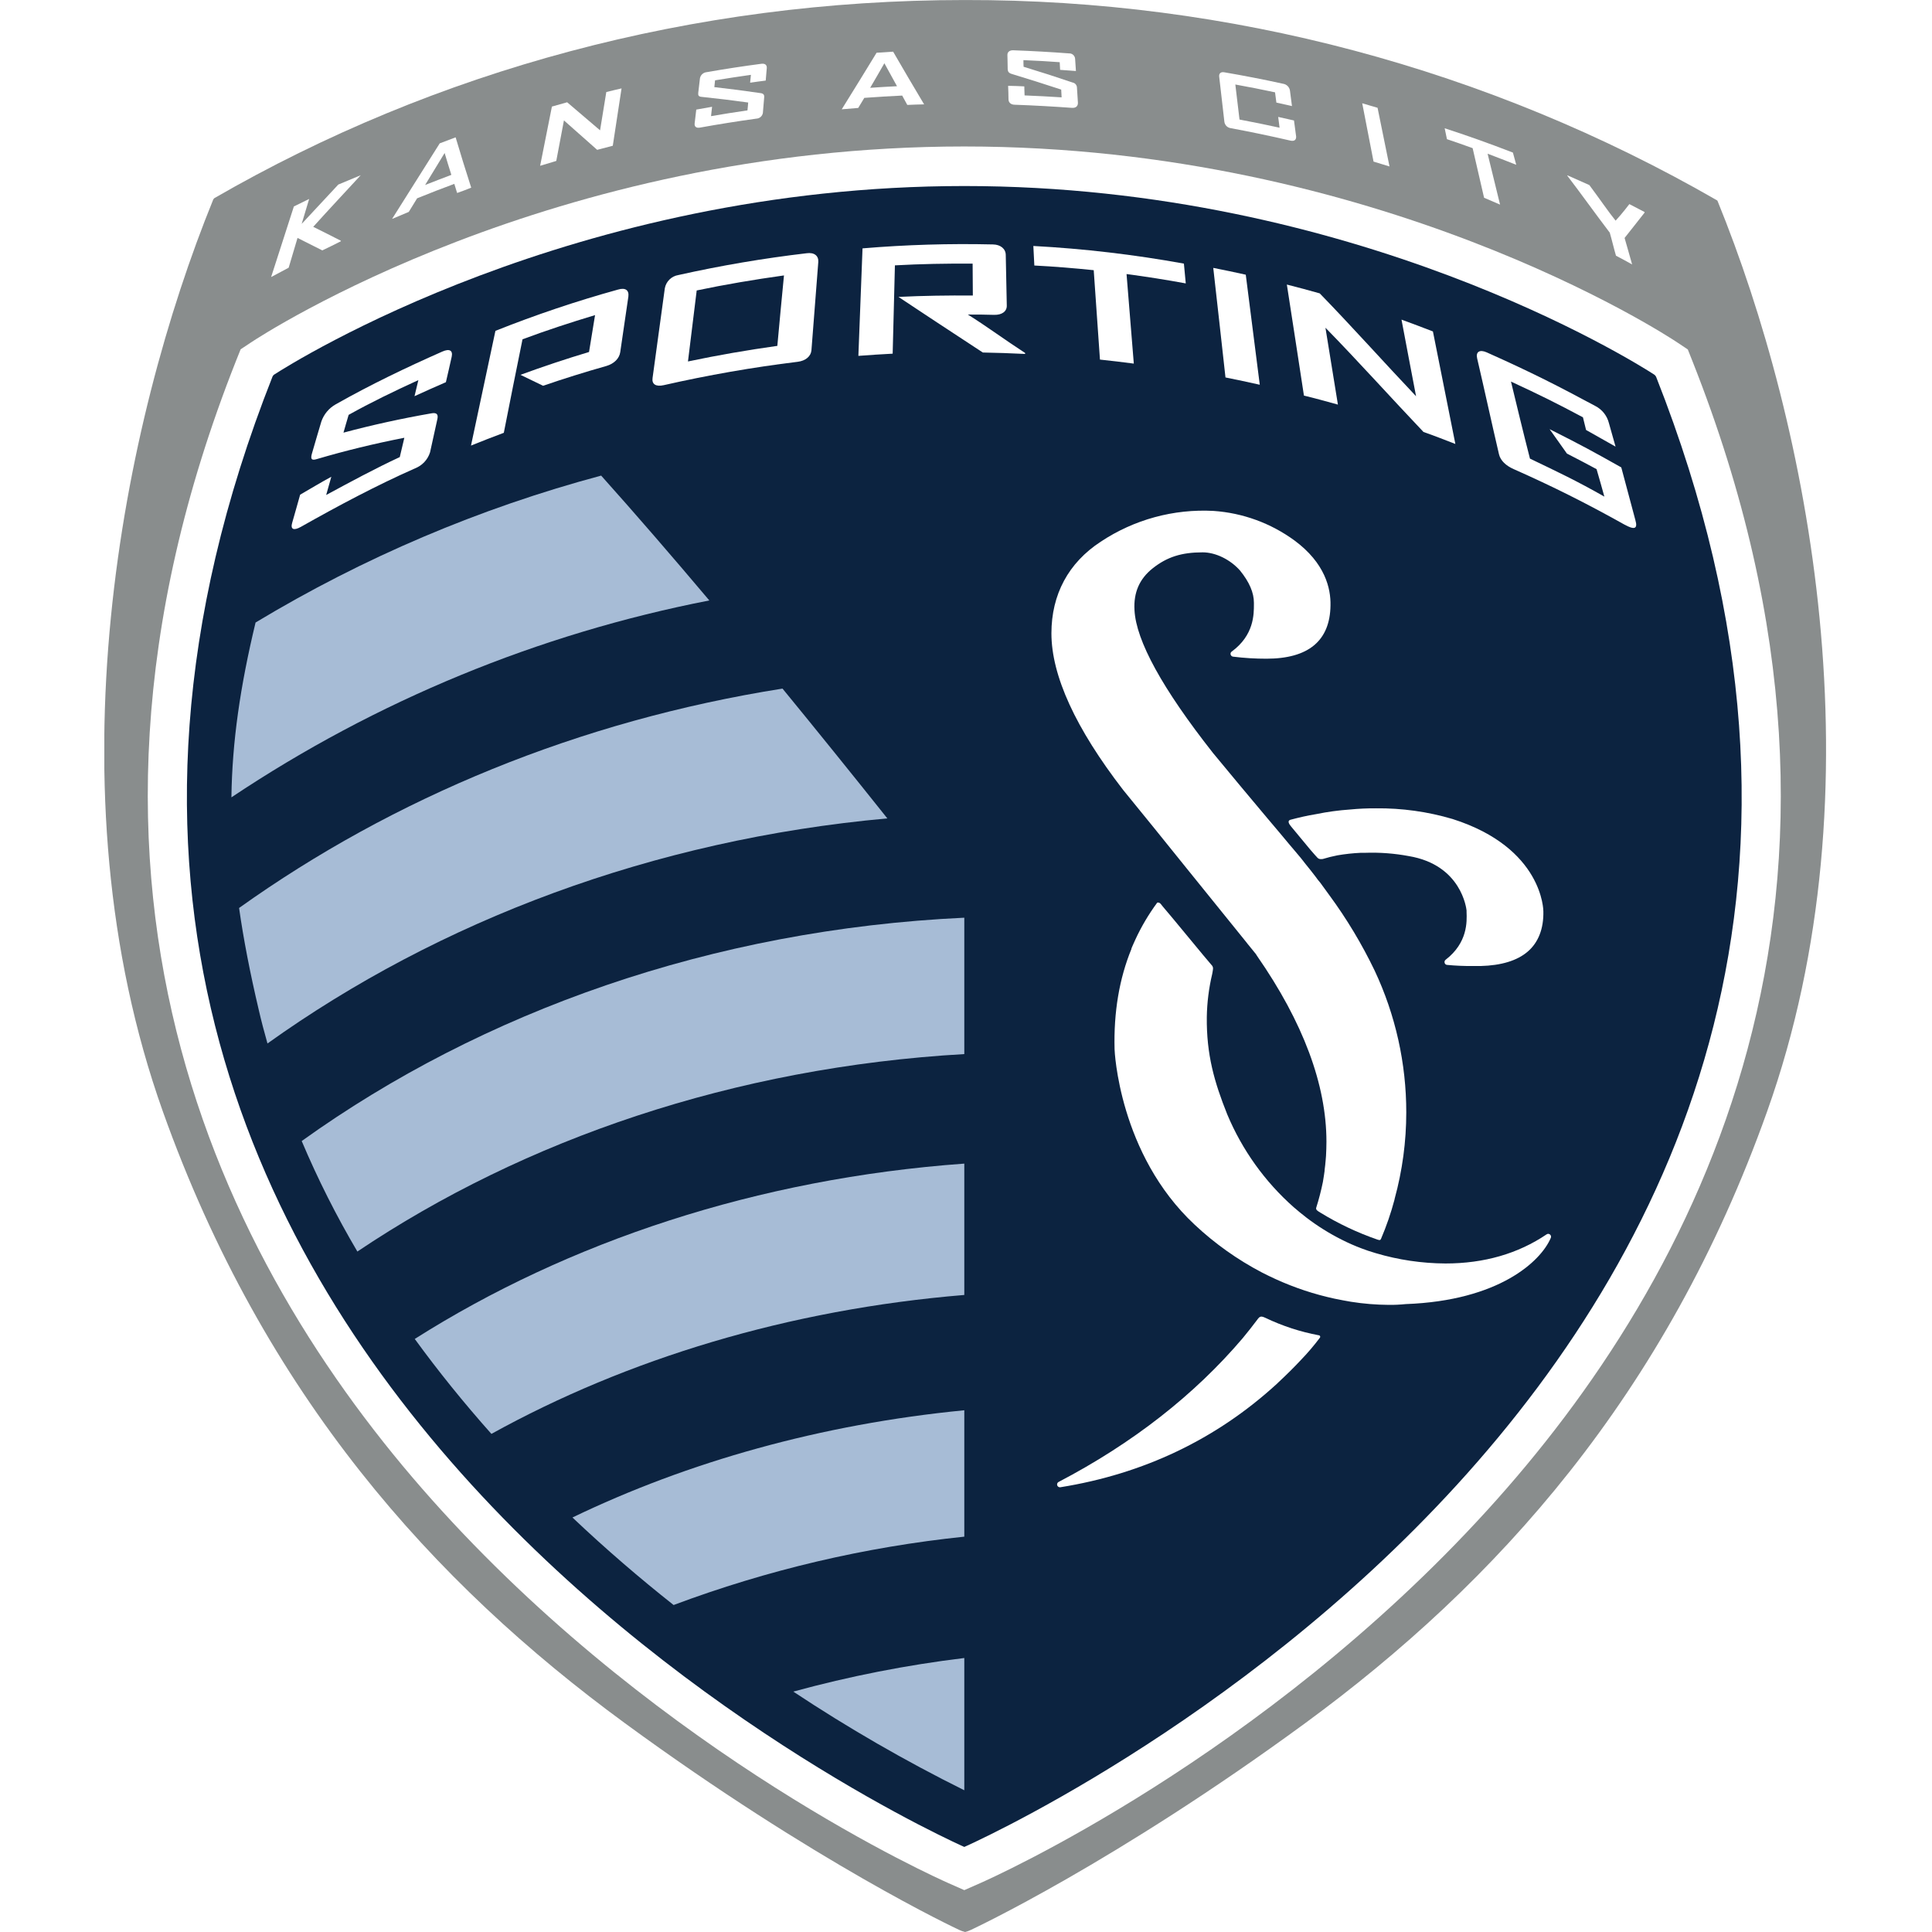
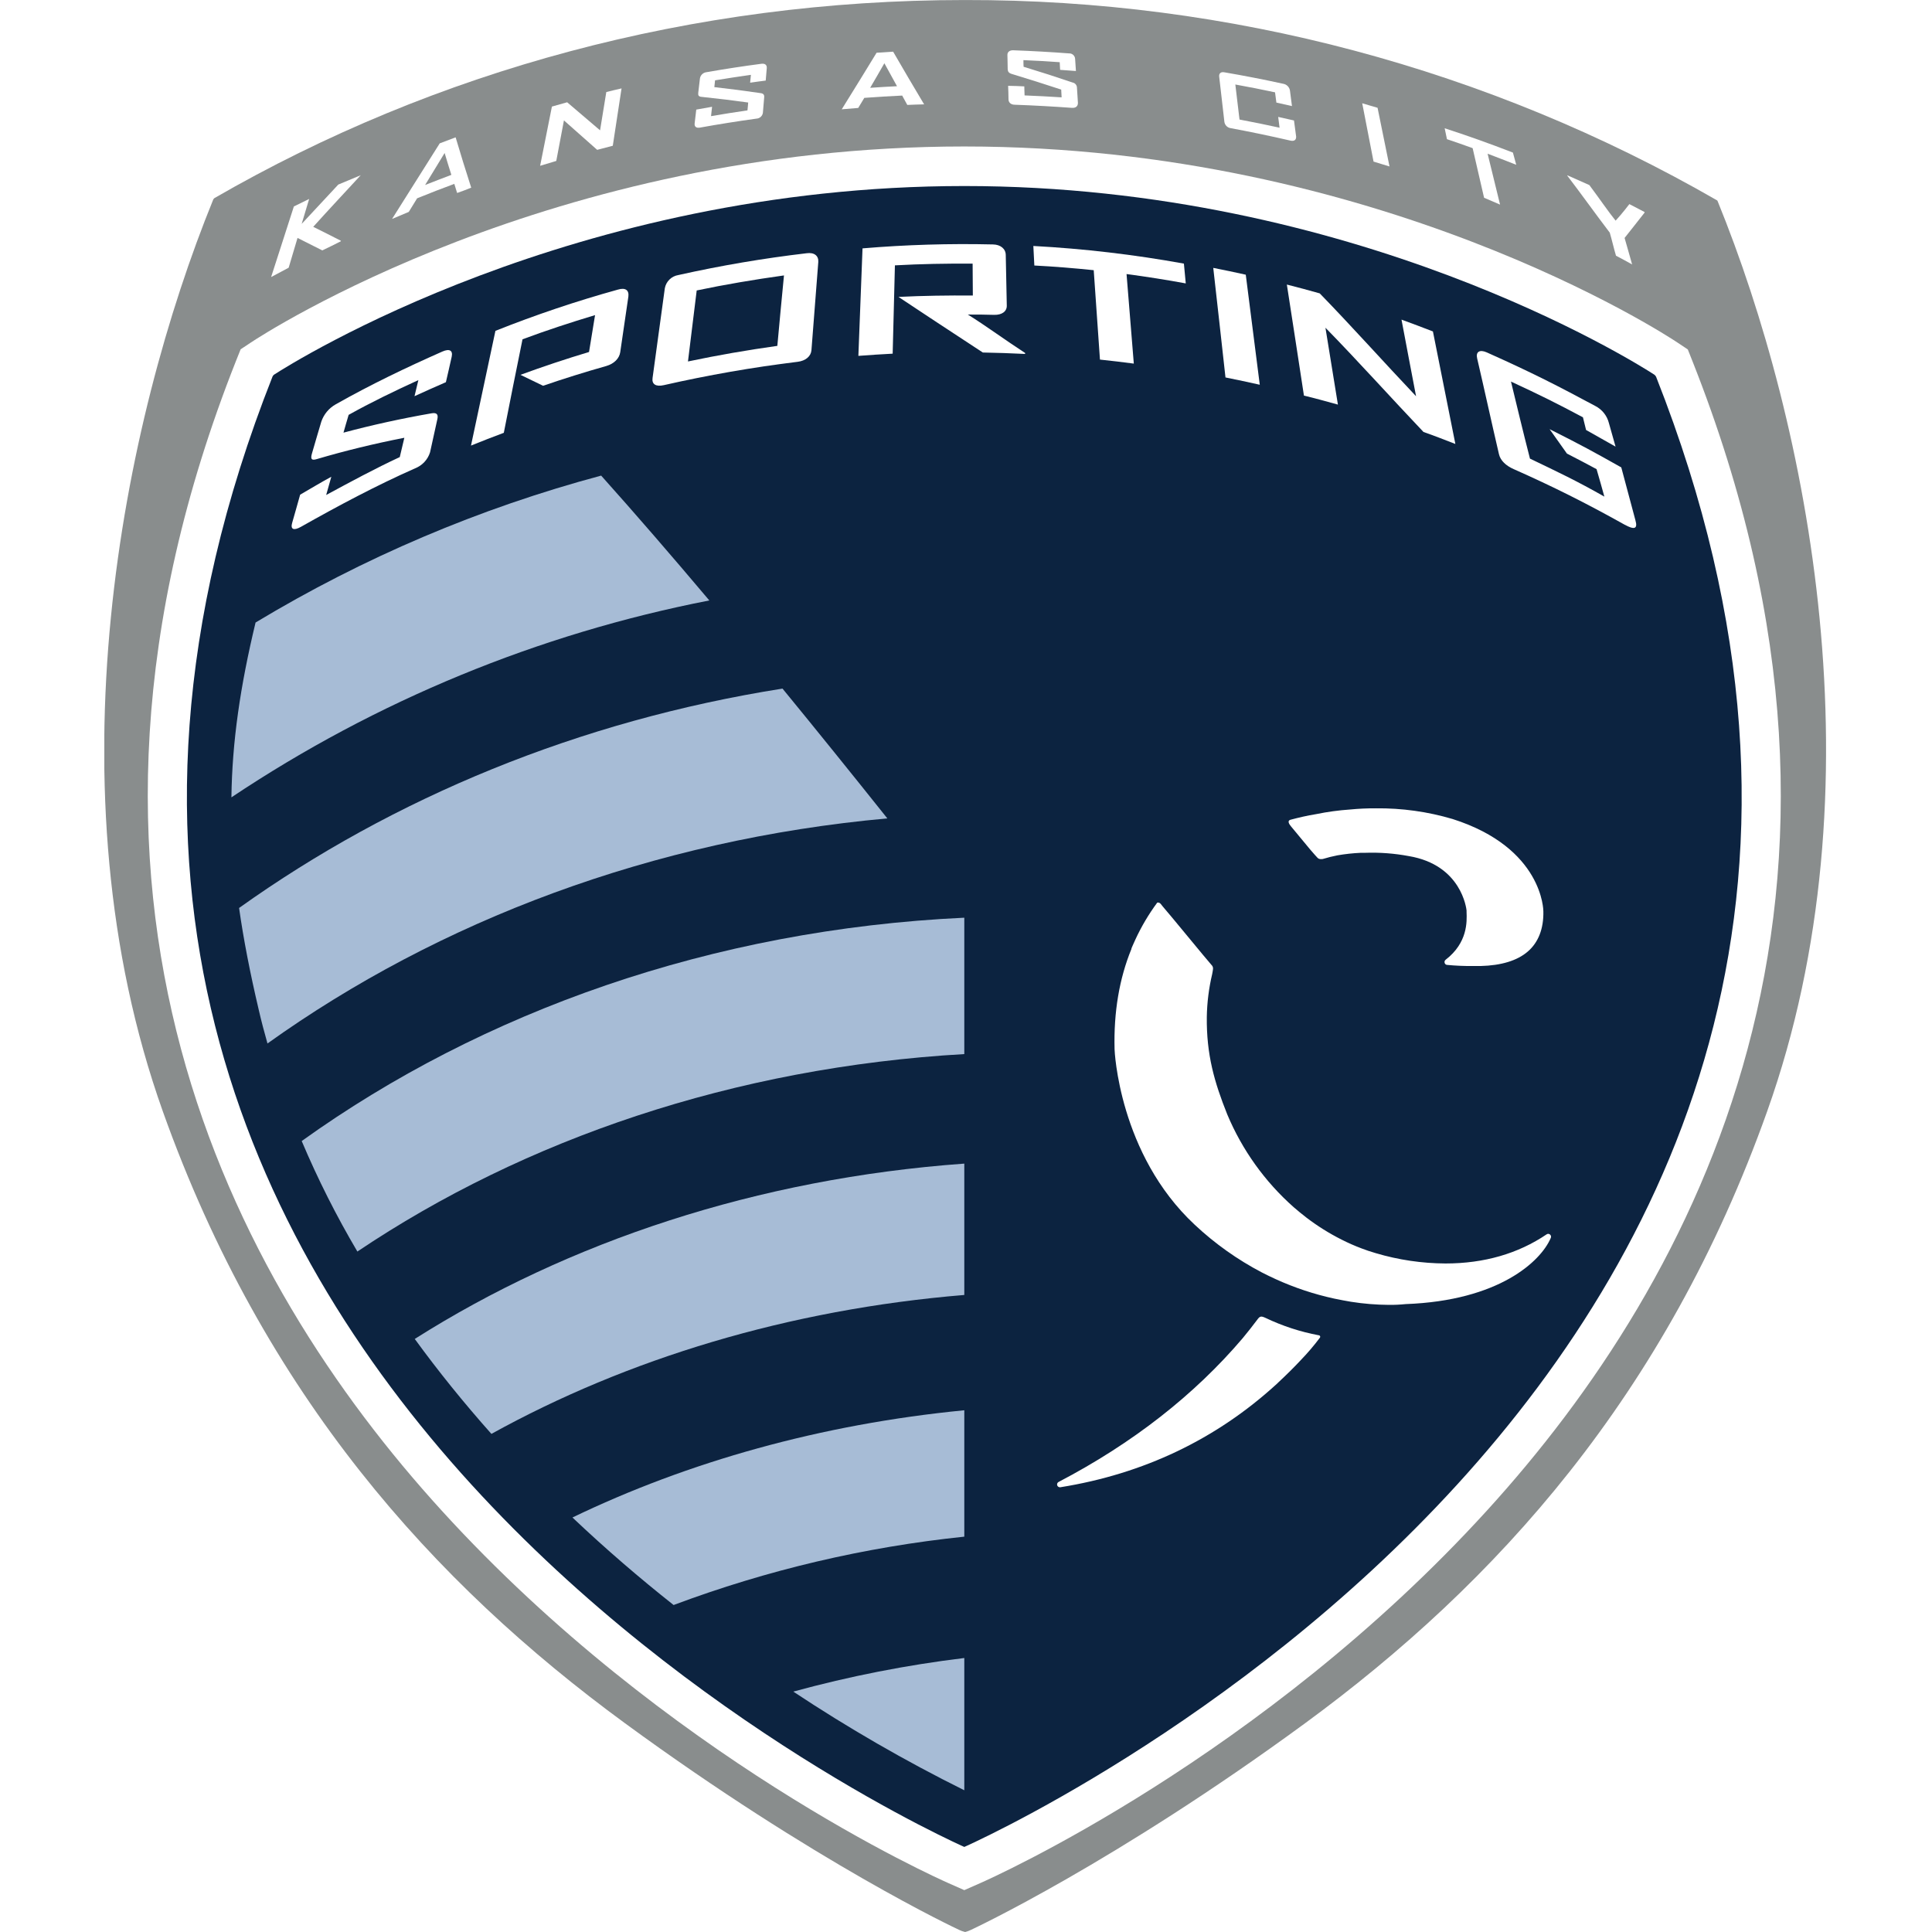
<svg xmlns="http://www.w3.org/2000/svg" width="500" height="500" viewBox="0 0 500 500" fill="none">
  <rect width="500" height="500" fill="white" />
  <g clip-path="url(#clip0_2284_7645)">
    <path d="M444.491 51.984C444.449 51.916 444.391 51.861 444.321 51.822C385.158 17.758 318.063 -0.113 249.794 0.008H249.649C179.071 0.008 112.599 18.304 55.484 51.274C55.371 51.374 55.273 51.491 55.194 51.621C31.743 109.219 12.318 203.974 42.142 287.637C68.351 361.135 112.26 409.731 161.67 445.919C211.081 482.108 247.826 499.274 248.221 499.452C248.714 499.689 249.231 499.875 249.762 500.008C250.284 499.872 250.792 499.686 251.278 499.452C251.69 499.258 288.427 482.14 337.829 445.919C387.231 409.698 431.156 361.135 457.333 287.637C487.181 203.909 467.958 109.574 444.491 51.984Z" fill="#898D8D" />
    <path d="M245.454 487.351C242.534 486.052 172.577 454.905 114.333 390.967C59.921 331.271 6.534 231.24 61.091 93.367L62.277 90.399L64.955 88.624C68.053 86.551 142.592 37.907 249.528 37.907C356.464 37.907 431.019 86.551 434.141 88.664L436.803 90.439L437.981 93.408C492.61 231.208 439.199 331.287 384.787 390.967C326.535 454.905 256.627 486.052 253.682 487.351L249.56 489.166L245.454 487.351Z" fill="white" />
    <path d="M428.607 97.538C428.505 97.315 428.35 97.121 428.155 96.973C422.807 93.504 350.631 48.144 249.56 48.144C148.15 48.144 75.854 93.779 70.909 96.973C70.745 97.102 70.615 97.268 70.529 97.457C-31.058 354.584 249.56 477.985 249.56 477.985C249.56 477.985 530.13 354.601 428.607 97.538Z" fill="#0C2340" />
    <path d="M333.933 212.162C333.07 212.436 333.658 213.332 334.11 213.864C334.917 214.776 339.555 220.527 340.314 221.278C341.072 222.028 341.072 222.463 342.322 222.31C343.577 221.927 344.85 221.609 346.138 221.358C348.137 221.015 350.155 220.797 352.18 220.705H353.285C357.07 220.572 360.857 220.856 364.579 221.552C378.253 223.835 379.495 235.193 379.544 235.629V235.984C379.648 238.581 379.834 243.978 374.122 248.391C374.002 248.482 373.913 248.609 373.868 248.754C373.823 248.899 373.825 249.054 373.872 249.197C373.908 249.337 373.986 249.462 374.096 249.554C374.206 249.647 374.342 249.703 374.485 249.714C376.746 249.931 379.016 250.028 381.286 250.004C381.907 250.004 382.536 250.004 383.182 250.004C388.562 249.867 392.66 248.608 395.387 246.261C398.114 243.914 399.517 240.356 399.421 235.855C399.421 235.685 399.372 219.43 375.929 211.96C369.492 210.055 362.806 209.122 356.093 209.193C353.854 209.18 351.617 209.282 349.389 209.5C346.459 209.7 343.546 210.096 340.669 210.686C338.176 211.097 336.296 211.541 333.933 212.162Z" fill="white" />
    <path d="M401.131 319.485C401.012 319.383 400.863 319.324 400.706 319.316C400.55 319.309 400.395 319.354 400.268 319.445C392.878 324.446 384.077 326.987 374.098 326.987C367.987 326.958 361.911 326.059 356.052 324.317C354.633 323.914 353.487 323.51 352.382 323.091C350.612 322.427 348.88 321.665 347.195 320.808C343.965 319.181 340.894 317.256 338.023 315.056C336.901 314.185 335.82 313.298 334.796 312.41C327.336 305.805 321.463 297.601 317.613 288.411C314.274 280.062 312.208 272.947 312.321 263.153C312.386 259.43 312.852 255.725 313.709 252.102V252.102C313.781 251.851 313.911 250.9 313.911 250.9C313.955 250.679 313.941 250.451 313.869 250.239C313.796 250.026 313.669 249.837 313.499 249.689C312.733 248.883 301.923 235.677 301.261 234.999C300.6 234.322 300.285 233.386 299.487 233.604C297.286 236.583 295.394 239.778 293.84 243.139C293.622 243.639 293.38 244.156 293.162 244.648C293.033 244.93 292.92 245.172 292.815 245.454C292.808 245.497 292.808 245.541 292.815 245.583C289.677 253.231 288.201 261.959 288.451 271.543C288.451 271.809 289.54 298.64 309.199 316.968C314.403 321.845 320.242 325.994 326.56 329.303C327.762 329.924 328.923 330.48 330.117 331.029C334.998 333.256 340.104 334.952 345.348 336.087C346.913 336.418 348.348 336.676 349.615 336.894C352.862 337.41 356.144 337.68 359.433 337.7C360.879 337.716 362.326 337.648 363.765 337.499C388.014 336.619 398.751 326.382 401.3 320.461C401.397 320.306 401.433 320.121 401.402 319.941C401.371 319.761 401.274 319.598 401.131 319.485V319.485Z" fill="white" />
-     <path d="M306.916 224.496L322.558 243.857C322.584 243.918 322.626 243.971 322.679 244.01L322.857 244.244C323.575 245.131 324.309 246.011 325.011 246.898L325.341 247.414C337.264 264.573 343.282 280.747 343.282 295.478C343.282 296.712 343.234 297.962 343.169 299.188L343.089 300.148C343.024 301.052 342.919 301.923 342.806 302.802V303.004C342.75 303.391 342.702 303.811 342.637 304.19C342.548 304.755 342.46 305.327 342.363 305.892C341.906 308.142 341.33 310.366 340.636 312.555C340.443 313.128 341.145 313.475 341.701 313.822C346.347 316.672 351.289 319.009 356.44 320.792C357.02 320.993 357.246 320.993 357.408 320.606C358.808 317.328 359.97 313.952 360.885 310.506C360.911 310.411 360.93 310.314 360.941 310.216C362.931 302.951 363.94 295.452 363.942 287.919C363.956 275.207 361.154 262.65 355.738 251.149C352.446 244.304 348.525 237.779 344.025 231.66C343.274 230.595 342.5 229.554 341.717 228.489C341.508 228.215 341.29 227.941 341.056 227.683L340.459 226.876C339.652 225.835 338.846 224.77 337.974 223.73C337.547 223.157 337.103 222.608 336.635 222.028C336.022 221.31 335.409 220.584 334.804 219.85L333.489 218.301C332.723 217.381 331.956 216.478 331.19 215.542L327.891 211.637C323.212 206.055 318.517 200.457 313.919 194.866C300.85 178.272 294.009 165.825 293.606 157.911C293.34 153.337 294.897 149.78 298.341 147.061C302.052 144.133 305.779 142.947 311.248 142.947C314.612 142.947 318.404 144.81 320.929 147.666C323.349 150.667 324.511 153.394 324.511 155.991V156.362C324.511 158.96 324.567 164.381 318.751 168.64C318.633 168.721 318.544 168.837 318.496 168.972C318.448 169.107 318.444 169.253 318.484 169.391C318.522 169.532 318.6 169.659 318.709 169.756C318.818 169.854 318.953 169.917 319.098 169.939C321.969 170.298 324.86 170.476 327.753 170.472C338.612 170.472 344.202 165.841 344.331 156.701C344.436 152.248 342.911 145.706 334.998 139.865C328.887 135.4 321.638 132.751 314.088 132.226C303.741 131.664 293.49 134.46 284.861 140.196C276.52 145.641 272.107 153.845 272.107 163.905C272.107 174.868 278.367 188.493 290.661 204.425C296.12 211.105 301.538 217.795 306.916 224.496Z" fill="white" />
    <path d="M327.536 341.08C326.374 340.548 326.067 340.572 325.366 341.556C324.188 343.113 322.946 344.71 321.639 346.284C309.159 360.973 293.13 373.51 273.963 383.529C273.818 383.604 273.702 383.725 273.634 383.874C273.567 384.023 273.551 384.19 273.59 384.348C273.63 384.507 273.721 384.648 273.85 384.748C273.979 384.848 274.138 384.902 274.302 384.9H274.414C295.953 381.448 314.749 372.485 330.383 358.198C330.448 358.15 330.496 358.086 330.625 357.973L330.843 357.755C332.973 355.77 334.877 353.883 336.635 352.003C338.398 350.178 340.047 348.246 341.572 346.219C341.621 346.162 341.653 346.093 341.664 346.019C341.675 345.944 341.665 345.869 341.634 345.8C341.604 345.732 341.554 345.673 341.492 345.632C341.43 345.59 341.357 345.567 341.282 345.566C336.524 344.674 331.903 343.166 327.536 341.08V341.08Z" fill="white" />
    <path d="M114.503 90.972C105.072 95.142 95.949 99.514 86.889 104.637C85.134 105.62 83.803 107.218 83.154 109.122C82.404 111.712 81.46 114.769 80.734 117.359C80.339 118.73 80.549 119.262 81.993 118.811C89.285 116.66 96.836 114.82 104.645 113.293C104.298 114.68 103.79 116.907 103.459 118.294C97.07 121.255 90.624 124.748 84.413 128.104C84.856 126.491 85.292 125.022 85.744 123.385C83.058 124.829 80.315 126.507 77.677 128.023C76.959 130.524 76.33 132.863 75.62 135.284C75.112 137.002 75.999 137.405 77.887 136.34C87.462 130.927 97.465 125.603 107.436 121.199C108.349 120.84 109.17 120.281 109.838 119.564C110.507 118.846 111.007 117.988 111.3 117.052C111.913 114.35 112.558 111.292 113.164 108.582C113.478 107.299 113.091 106.71 111.663 106.968C103.822 108.332 96.207 110.01 88.89 111.97C89.197 110.76 89.898 108.582 90.229 107.364C96.005 104.137 101.942 101.273 108.275 98.369C107.936 99.757 107.613 101.136 107.275 102.532C109.961 101.281 112.679 100.111 115.398 98.909C115.922 96.707 116.406 94.513 116.899 92.319C117.245 90.697 116.334 90.173 114.503 90.972Z" fill="white" />
    <path d="M159.912 74.951C149.16 77.929 138.58 81.492 128.216 85.623C126.135 95.303 123.949 105.613 121.892 115.318C124.707 114.18 127.539 113.067 130.387 112.01C131.943 104.169 133.613 95.65 135.227 87.809C141.43 85.494 147.666 83.461 153.999 81.549C153.506 84.534 152.926 88.1 152.442 91.093C146.488 92.883 140.572 94.854 134.694 97.006C136.614 97.925 138.558 98.877 140.551 99.837C145.956 97.982 151.409 96.277 156.911 94.723C158.895 94.15 160.283 92.787 160.517 91.141C161.178 86.47 161.953 81.46 162.622 76.757C162.832 75.096 161.864 74.362 159.912 74.951Z" fill="white" />
    <path d="M208.773 65.536C197.61 66.845 186.522 68.73 175.554 71.183C174.686 71.322 173.882 71.727 173.255 72.343C172.627 72.959 172.207 73.754 172.053 74.62C170.996 82.299 169.915 90.286 168.882 97.828C168.648 99.442 169.745 100.144 171.802 99.676C183.236 97.074 194.795 95.057 206.434 93.634C208.483 93.383 209.854 92.23 210 90.657C210.58 83.171 211.177 75.418 211.774 67.795C211.879 66.198 210.734 65.27 208.773 65.536ZM201.174 89.511C193.406 90.6 185.718 91.931 178.046 93.545C178.764 87.728 179.587 81.057 180.305 75.168C187.436 73.668 195.285 72.337 202.893 71.28C202.312 77.153 201.707 83.727 201.174 89.511V89.511Z" fill="white" />
    <path d="M257.28 81.485C259.289 81.533 260.604 80.605 260.555 79.064C260.467 74.805 260.386 70.312 260.289 66.012C260.289 64.399 258.95 63.302 257.006 63.261C245.734 62.993 234.456 63.332 223.221 64.278C222.866 73.595 222.512 82.977 222.148 92.101C225.093 91.875 228.062 91.681 231.022 91.528C231.208 84.114 231.409 76.201 231.603 68.674C238.274 68.303 244.978 68.182 251.714 68.231C251.714 70.941 251.754 73.789 251.77 76.483C245.357 76.435 238.936 76.523 232.523 76.838C234.023 77.871 248.56 87.446 254.352 91.23C257.998 91.294 261.647 91.418 265.299 91.601V91.35C260.015 87.93 255.562 84.59 250.48 81.404C253.021 81.404 254.691 81.404 257.28 81.485Z" fill="white" />
    <path d="M267.687 68.715C272.801 68.973 277.932 69.4 283.054 69.924C283.603 77.524 284.159 85.655 284.668 93.061C287.58 93.367 290.508 93.714 293.428 94.101C292.815 86.688 292.186 78.548 291.549 70.925C296.663 71.603 301.794 72.409 306.876 73.345C306.699 71.514 306.586 70.078 306.392 68.222C293.513 65.885 280.499 64.36 267.429 63.657C267.541 65.488 267.582 66.883 267.687 68.715Z" fill="white" />
    <path d="M317.153 97.683C320.122 98.288 323.091 98.901 326.027 99.571C324.841 90.197 323.607 80.468 322.405 71.094C319.614 70.471 316.809 69.882 313.991 69.328C315.056 78.669 316.113 88.366 317.153 97.683Z" fill="white" />
    <path d="M366.475 102.548C358.142 93.755 349.76 84.365 341.548 75.927C338.765 75.12 335.853 74.37 333.037 73.644C334.538 83.235 336.03 93.101 337.458 102.378C340.419 103.088 343.339 103.911 346.251 104.71C345.202 98.361 344.089 91.31 343.024 84.816C351.333 93.303 359.965 102.919 368.395 111.792C371.154 112.752 373.703 113.761 376.647 114.898C374.8 105.661 372.727 95.336 370.839 85.776C368.129 84.728 365.434 83.711 362.708 82.719C363.894 89.14 365.297 96.288 366.475 102.548Z" fill="white" />
    <path d="M423.234 134.598C421.952 129.862 420.33 123.707 419.588 120.964C412.271 116.85 409.577 115.366 401.034 111.066L405.519 117.383C409.375 119.375 410.077 119.746 413.191 121.416C413.901 123.748 414.683 126.708 415.208 128.523C408.125 124.49 403.107 122.118 395.952 118.69C394.072 111.357 392.531 104.903 391.039 98.748C398.348 102.128 403.139 104.508 409.666 108.001C410.013 109.469 410.472 111.276 410.472 111.276L418.104 115.584C418.104 115.584 417.015 111.704 416.377 109.469C416.139 108.535 415.706 107.662 415.107 106.907C414.508 106.152 413.756 105.533 412.9 105.089C403.349 99.958 396.613 96.489 384.755 91.189C382.915 90.382 381.883 91.06 382.286 92.754C384.142 100.708 386.078 109.622 387.933 117.552C388.32 119.222 389.789 120.553 391.741 121.408C401.962 125.942 410.351 130.145 420.427 135.775C422.807 137.066 423.952 137.066 423.234 134.598Z" fill="white" />
    <path d="M83.412 64.802C81.234 63.689 79.097 62.624 76.999 61.575C76.257 64.076 75.483 66.633 74.708 69.279C73.2 70.086 71.683 70.893 70.166 71.699C72.264 65.246 74.2 59.123 76.055 53.428C77.386 52.766 78.701 52.113 80.008 51.492C79.379 53.605 78.072 57.945 78.072 57.945L87.551 47.765L93.359 45.344C90.043 48.95 84.727 54.621 81.065 58.703C83.662 59.978 85.461 60.906 88.212 62.301C88.21 62.347 88.21 62.393 88.212 62.438C86.357 63.407 85.292 63.882 83.412 64.802Z" fill="white" />
    <path d="M118.302 49.943C118.052 49.136 117.81 48.37 117.576 47.587C114.398 48.765 111.163 50.007 107.952 51.322L105.79 54.84C104.371 55.426 102.943 56.028 101.507 56.647C101.509 56.63 101.509 56.614 101.507 56.598C105.734 49.913 109.832 43.414 113.801 37.1C115.172 36.576 116.552 36.043 117.915 35.543C119.19 39.846 120.534 44.186 121.948 48.563C120.722 49.08 119.512 49.515 118.302 49.943ZM115.075 39.585C113.414 42.311 111.728 45.087 110.017 47.878C112.292 46.99 114.551 46.103 116.81 45.256C116.221 43.392 115.632 41.497 115.075 39.617V39.585Z" fill="white" />
    <path d="M154.547 38.778C151.627 36.197 148.763 33.647 145.948 31.163C145.292 34.648 144.63 38.143 143.963 41.65L139.785 42.908C140.806 37.718 141.823 32.609 142.834 27.581C144.165 27.202 145.464 26.823 146.779 26.468L155.297 33.728C155.838 30.388 156.37 27.097 156.911 23.822C158.234 23.483 159.533 23.184 160.856 22.878C160.113 27.767 159.358 32.714 158.589 37.721C157.233 38.092 155.902 38.431 154.547 38.778Z" fill="white" />
    <path d="M195.745 30.703C190.905 31.372 186.065 32.139 181.184 33.018C180.216 33.204 179.676 32.792 179.773 31.945C179.918 30.759 180.047 29.525 180.192 28.363C181.555 28.113 182.927 27.863 184.282 27.637C184.193 28.444 184.113 29.251 184.016 30.058C187.178 29.525 190.308 29.009 193.446 28.565C193.503 27.887 193.591 27.21 193.632 26.532C189.598 25.968 185.605 25.492 181.604 25.072C180.797 25.016 180.628 24.677 180.708 24.015L181.144 20.296C181.209 19.878 181.411 19.494 181.717 19.202C182.023 18.91 182.417 18.728 182.838 18.683C187.603 17.849 192.346 17.123 197.068 16.505C197.988 16.392 198.504 16.811 198.44 17.626C198.351 18.691 198.262 19.772 198.165 20.853C196.81 21.03 195.463 21.2 194.132 21.402C194.196 20.716 194.253 20.038 194.334 19.369C191.241 19.804 188.149 20.278 185.056 20.788C184.992 21.377 184.935 21.966 184.871 22.547C188.845 22.994 192.844 23.512 196.867 24.104C197.601 24.201 197.835 24.572 197.77 25.201C197.665 26.54 197.544 27.855 197.431 29.235C197.361 29.636 197.155 30 196.848 30.268C196.542 30.535 196.152 30.689 195.745 30.703Z" fill="white" />
    <path d="M234.806 27.153C234.378 26.347 233.934 25.54 233.483 24.733C230.207 24.887 226.948 25.08 223.681 25.33C223.157 26.193 222.641 27.065 222.108 27.936L217.841 28.291C220.914 23.362 223.907 18.481 226.86 13.649C228.279 13.544 229.699 13.456 231.143 13.375C233.749 17.892 236.435 22.442 239.162 27.008C237.694 27.032 236.258 27.097 234.806 27.153ZM228.876 16.368C227.658 18.481 226.456 20.603 225.198 22.725C227.513 22.563 229.836 22.426 232.144 22.313C231.054 20.321 229.949 18.344 228.876 16.368Z" fill="white" />
    <path d="M277.424 27.912C272.511 27.557 267.566 27.282 262.613 27.105C261.636 27.105 260.999 26.532 260.999 25.718C260.999 24.548 260.943 23.378 260.902 22.208C262.306 22.208 263.71 22.305 265.089 22.354C265.089 23.16 265.146 23.91 265.162 24.693C268.388 24.822 271.583 24.989 274.745 25.193C274.705 24.54 274.681 23.862 274.64 23.184C270.376 21.781 266.124 20.436 261.886 19.151C261.08 18.917 260.822 18.546 260.789 17.917C260.789 16.683 260.733 15.497 260.717 14.271C260.676 13.464 261.29 12.98 262.225 13.012C267.066 13.19 271.881 13.458 276.673 13.819C277.065 13.801 277.448 13.937 277.74 14.198C278.032 14.459 278.211 14.823 278.238 15.214C278.319 16.263 278.383 17.328 278.448 18.377L274.358 18.078C274.318 17.417 274.302 16.747 274.253 16.094C271.131 15.868 268.001 15.698 264.863 15.561C264.863 16.142 264.863 16.707 264.904 17.279C269.131 18.559 273.363 19.92 277.601 21.361C277.908 21.42 278.185 21.581 278.387 21.819C278.59 22.057 278.705 22.356 278.714 22.668C278.795 23.983 278.868 25.298 278.964 26.605C278.98 27.508 278.4 27.976 277.424 27.912Z" fill="white" />
    <path d="M333.957 36.39C328.794 35.196 323.637 34.121 318.484 33.163C318.078 33.102 317.703 32.913 317.412 32.623C317.122 32.332 316.932 31.956 316.871 31.55C316.435 27.654 315.976 23.749 315.524 19.821C315.443 19.014 315.927 18.546 316.839 18.707C321.889 19.571 326.987 20.563 332.102 21.684C332.536 21.756 332.936 21.962 333.247 22.273C333.559 22.584 333.764 22.985 333.836 23.419C333.997 24.774 334.183 26.113 334.36 27.452L330.327 26.549C330.198 25.669 330.093 24.782 329.98 23.895C326.543 23.158 323.118 22.483 319.703 21.87C320.068 24.903 320.429 27.925 320.784 30.937C324.226 31.582 327.681 32.287 331.15 33.051C331.045 32.131 330.916 31.195 330.795 30.259L334.885 31.179C335.062 32.575 335.248 33.97 335.441 35.35C335.474 36.229 334.917 36.616 333.957 36.39Z" fill="white" />
    <path d="M355.472 41.819C354.487 36.729 353.527 31.703 352.543 26.726C353.874 27.105 355.181 27.532 356.512 27.895C357.529 32.903 358.559 37.963 359.602 43.078C358.206 42.682 356.827 42.214 355.472 41.819Z" fill="white" />
    <path d="M384.989 39.778C386.037 44.081 387.113 48.472 388.216 52.952C386.82 52.347 385.44 51.742 384.077 51.177C383.061 46.813 382.085 42.529 381.117 38.342C378.858 37.536 376.647 36.729 374.469 36.019C374.268 35.075 374.066 34.131 373.88 33.196C379.431 34.995 385.328 37.076 391.539 39.488C391.821 40.536 392.12 41.593 392.402 42.65C389.853 41.642 387.401 40.69 384.989 39.778Z" fill="white" />
    <path d="M420.443 61.583C421.024 63.503 421.823 66.504 422.395 68.44C420.976 67.633 419.604 66.907 418.217 66.181C417.66 64.294 417.16 62.092 416.603 60.204C412.909 55.364 409.069 49.975 405.632 45.49V45.369C406.947 45.941 409.972 47.289 411.319 47.894C413.885 51.322 416.41 55.017 418.12 57.106C419.733 55.388 421.677 52.823 421.677 52.823L425.582 54.855C425.594 54.908 425.61 54.959 425.63 55.009C423.888 57.203 422.178 59.421 420.443 61.583Z" fill="white" />
    <path d="M249.56 272.793V237.5C184.298 240.55 124.812 261.774 78.08 295.3C82.242 305.142 87.055 314.696 92.488 323.898C135.719 294.848 190.002 276.222 249.56 272.793Z" fill="#A7BCD6" />
    <path d="M59.889 206.354C97.335 181.344 139.376 164.022 183.572 155.394C173.747 143.746 164.461 133.009 155.58 123.086C124.132 131.505 94.025 144.304 66.141 161.106C62.164 177.643 60.083 191.922 59.889 206.354Z" fill="#A7BCD6" />
    <path d="M202.513 178.208C149.901 186.517 101.854 206.442 61.874 234.983C63.035 243.179 64.721 251.803 66.94 261.241C67.617 264.194 68.392 267.13 69.223 270.05C113.591 238.315 168.874 217.308 229.643 211.799C220.172 199.919 211.129 188.722 202.513 178.208Z" fill="#A7BCD6" />
    <path d="M249.56 429.091C234.616 430.907 219.825 433.814 205.305 437.787C219.51 447.211 234.291 455.739 249.56 463.319V429.091Z" fill="#A7BCD6" />
    <path d="M249.56 335.135V301.141C196.011 305.005 147.037 321.356 107.339 346.517C113.406 354.853 120.018 363.044 127.176 371.089C162.251 351.688 204.087 338.894 249.56 335.135Z" fill="#A7BCD6" />
    <path d="M249.56 397.687V364.975C212.476 368.589 177.998 378.334 148.15 392.725C156.846 400.97 165.672 408.529 174.327 415.377C198.551 406.305 223.832 400.36 249.56 397.687V397.687Z" fill="#A7BCD6" />
  </g>
  <defs>
    <clipPath id="clip0_2284_7645">
      <rect width="445.58" height="500" fill="white" transform="translate(27)" />
    </clipPath>
  </defs>
</svg>